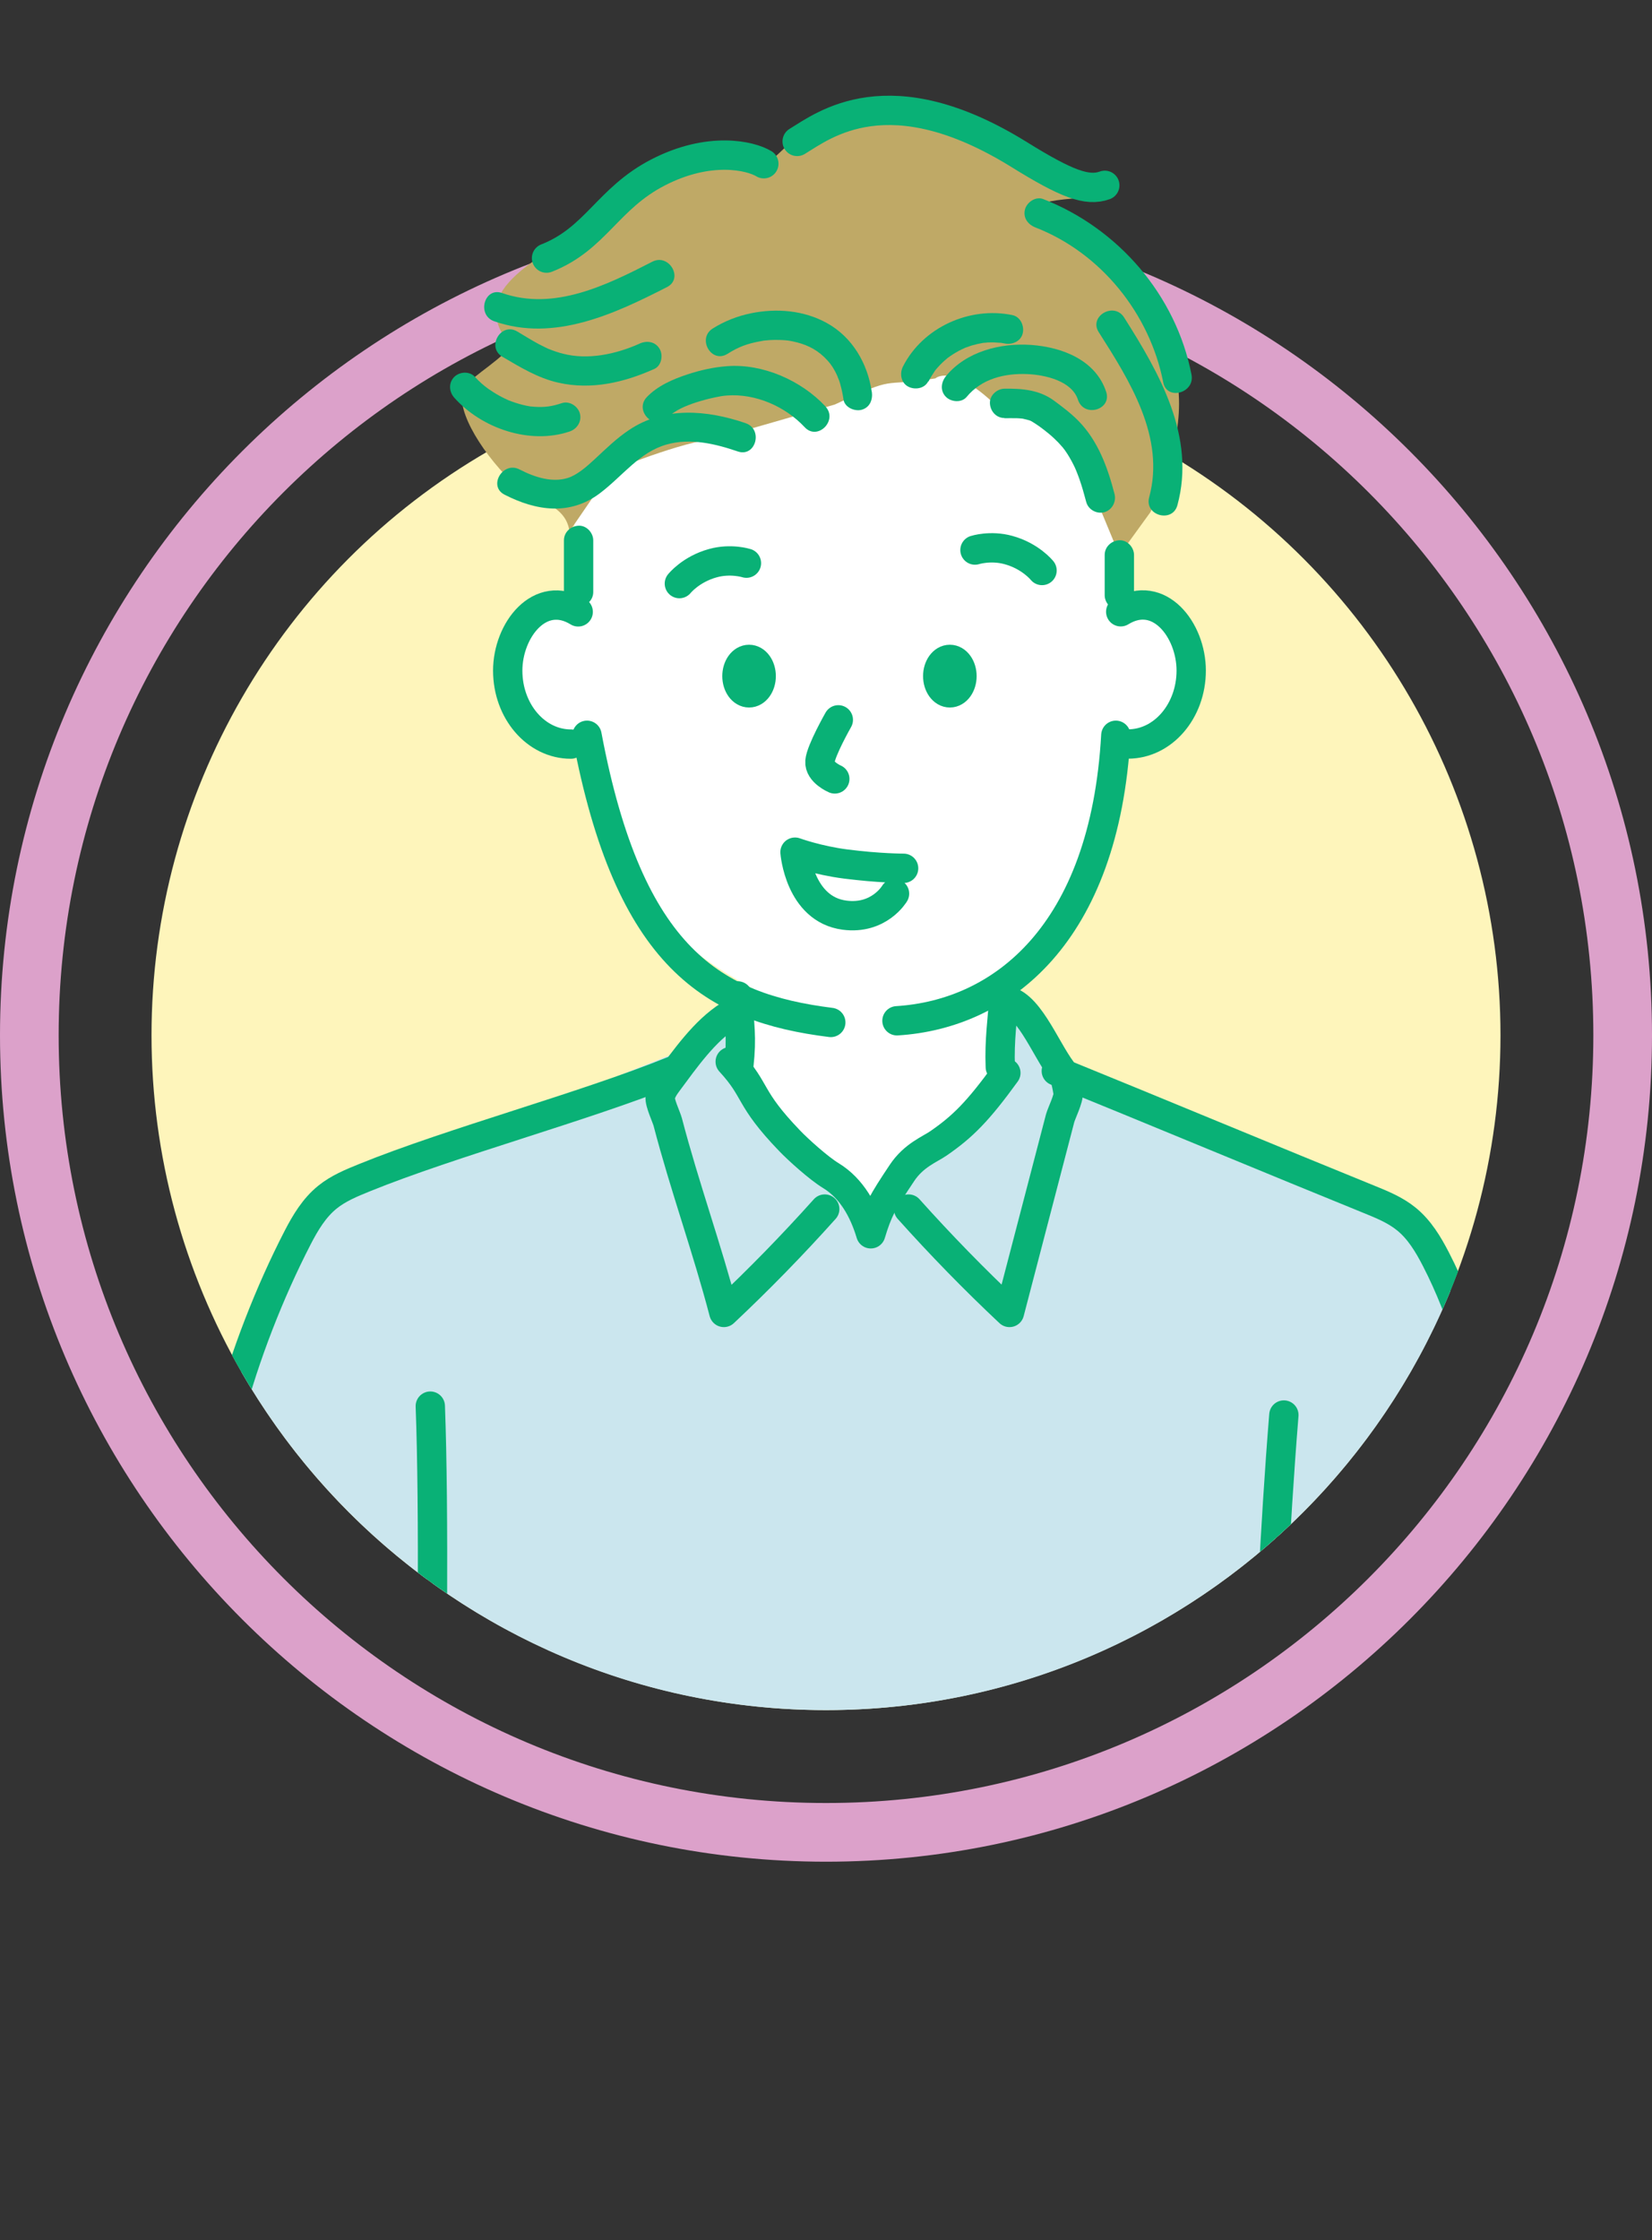
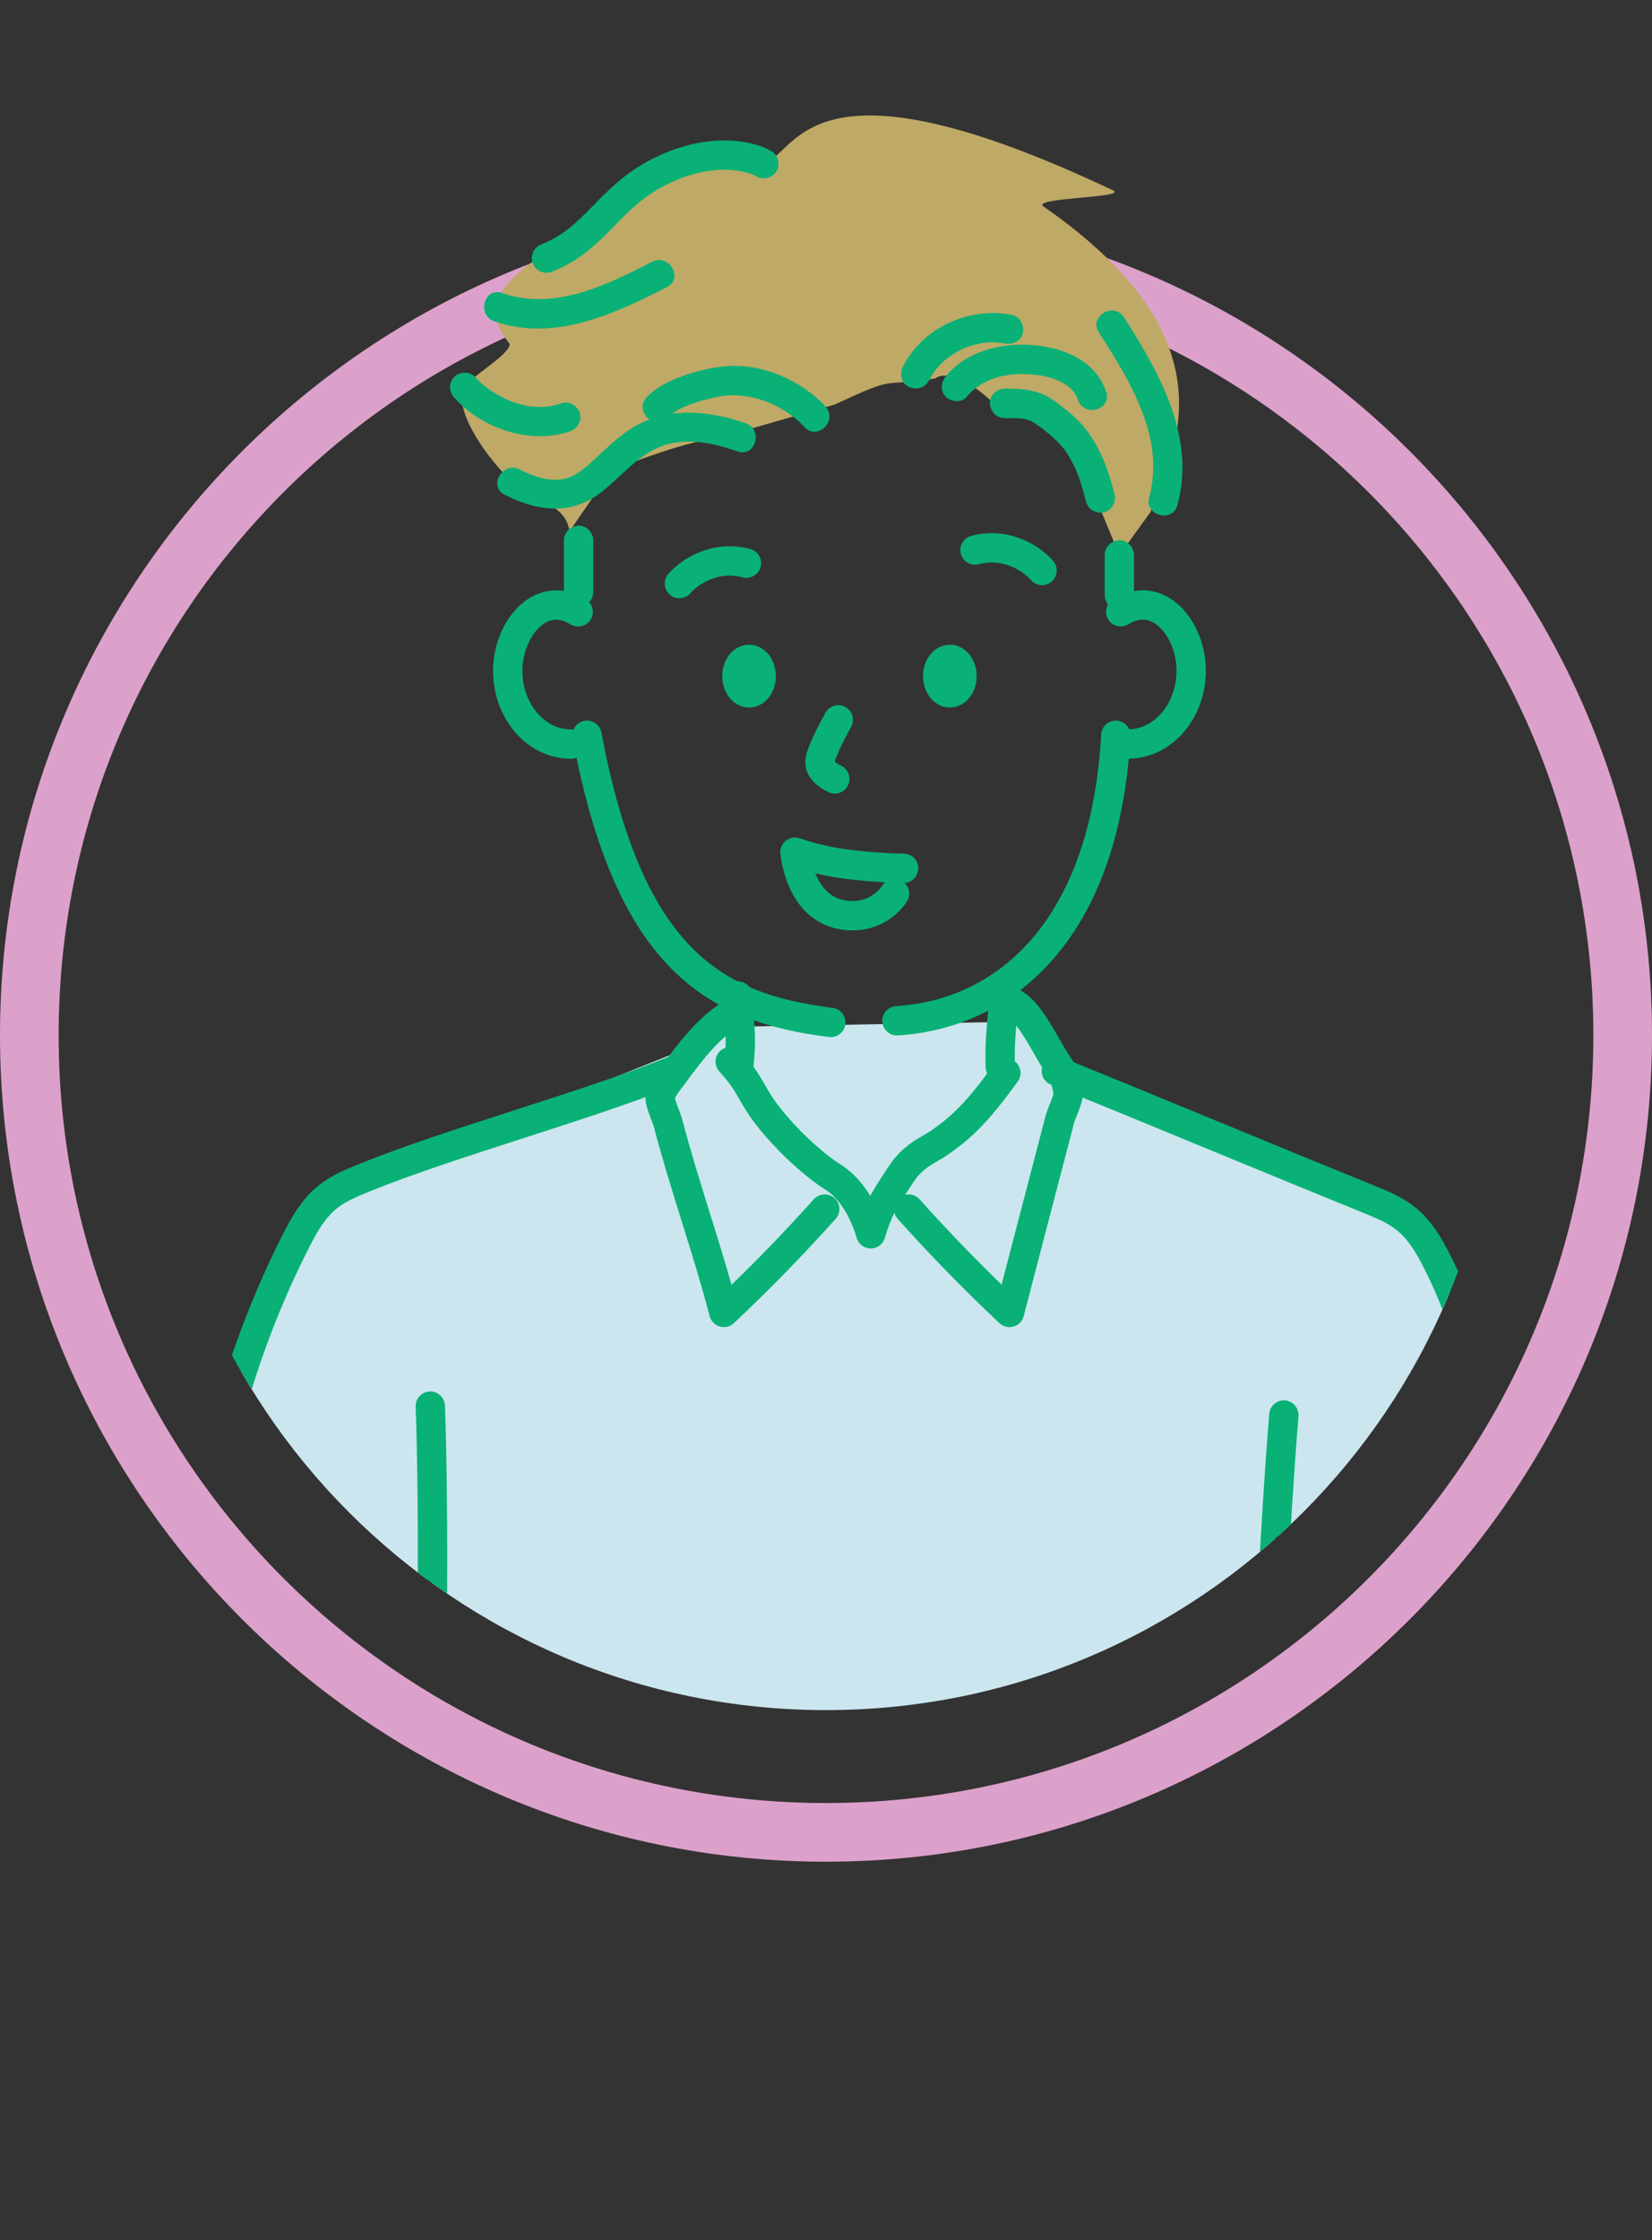
<svg xmlns="http://www.w3.org/2000/svg" id="_レイヤー_2" viewBox="0 0 169 229.05">
  <rect x="0" y="0" width="169" height="229.05" fill="#333333" stroke="none" />
  <defs>
    <style>.cls-1,.cls-2{fill:none;}.cls-3,.cls-2{stroke:#09b176;stroke-linecap:round;stroke-linejoin:round;stroke-width:3px;}.cls-4{fill:#cbe6ee;}.cls-5{fill:#fff;}.cls-6{fill:#bfa966;}.cls-7{fill:#fef5bb;}.cls-8{fill:#dca1ca;}.cls-9{clip-path:url(#clippath);}.cls-10{fill:#09b176;}</style>
    <clipPath id="clippath">
      <path class="cls-1" d="M153.5,105.85C153.5,67.75,119.32,1.96,81.26.09,20.82-2.88,15.5,67.75,15.5,105.85s30.89,69,69,69,69-30.89,69-69Z" />
    </clipPath>
  </defs>
  <g id="_レイヤー_1-2">
-     <circle class="cls-7" cx="84.5" cy="105.85" r="69" />
    <path class="cls-8" d="M84.5,27.35c43.35,0,78.5,35.15,78.5,78.5s-35.15,78.5-78.5,78.5S6,149.21,6,105.85,41.15,27.35,84.5,27.35M84.5,21.35C37.91,21.35,0,59.26,0,105.85s37.91,84.5,84.5,84.5,84.5-37.91,84.5-84.5S131.09,21.35,84.5,21.35h0Z" />
    <g class="cls-9">
      <path class="cls-4" d="M127.36,217.27c1.9-23.42,2.07-49.17,3.97-72.58l-1.49,30.14c5.16-1.72,21.59-4.59,26.4-7.13.63-.33,1.31-.73,1.56-1.39.22-.58.06-1.22-.1-1.81-1.58-6-3.16-12-4.74-18-1.59-6.05-3.21-12.16-6.08-17.73-.79-1.53-1.7-3.05-3.04-4.13-1.12-.9-2.47-1.46-3.8-2-8.89-3.61-29.39-11.89-36.33-18.17l-27.96.5c-8.89,3.61-29.58,11.85-38.48,15.45-1.33.54-2.68,1.09-3.8,2-1.34,1.08-2.25,2.6-3.04,4.13-2.87,5.56-5.42,12.09-7.01,18.15-1.58,6-3.16,12-4.74,18-.16.59-.31,1.24-.1,1.81.25.67.93,1.06,1.56,1.39,4.81,2.54,18.17,5.24,23.33,6.97l.53-29.09c.8,21.31-.76,73-.52,76.12.32,4.18,3.43,7.66,7.71,7.66" />
-       <path class="cls-5" d="M58.4,76.08c-3.57,0-6.46-3.36-6.46-7.51s3.31-8.41,7.21-6.01l-.62-14.4,18.66-16.07,36.66,9.14.8,21.34c3.91-2.4,7.21,1.86,7.21,6.01,0,4.15-2.89,7.51-6.46,7.51l-1.25-.9c0,14.83-7.69,25.7-21.04,29.33l7.96-3.81c-.25,2.78,1.22,6.39,1.37,9.17,0,0-4.87,5.8-7.53,7.97-2.66,2.16-5.83,8.31-5.83,8.31,0,0-2.16-5.49-6.72-7.98l-5.9-8.3c.34-3.09.05-4.16-.11-7.27l8.64,1.93c-14.14-5.02-24.94-13.87-24.94-29.36l-1.65.9Z" />
      <path class="cls-2" d="M85.76,73.6s-1.79,3.14-1.88,4.25c-.09,1.11,1.52,1.79,1.52,1.79" />
      <ellipse class="cls-3" cx="76.63" cy="69.13" rx="1.24" ry="1.71" />
      <ellipse class="cls-3" cx="97.17" cy="69.13" rx="1.24" ry="1.71" />
      <path class="cls-2" d="M99.74,56.24s1.59-.51,3.43,0c2.26.62,3.43,2.09,3.43,2.09" />
      <path class="cls-2" d="M84.99,104.54c-11.94-1.49-20.64-6.45-24.94-29.36" />
      <path class="cls-2" d="M114.15,75.18c-1.14,20.38-11.71,28.53-22.39,29.19" />
      <path class="cls-2" d="M58.4,76.08c-3.57,0-6.46-3.36-6.46-7.51s3.31-8.41,7.21-6.01" />
      <path class="cls-2" d="M114.65,62.55c3.91-2.4,7.21,1.86,7.21,6.01,0,4.15-2.89,7.51-6.46,7.51" />
      <path class="cls-2" d="M75.47,101.83c.16,3.11.45,4.06.11,7.16" />
      <path class="cls-2" d="M102.77,101.06c-.22,3.3-.55,5.28-.44,8.04" />
      <path class="cls-2" d="M74.59,103.82c-2.51,1.57-4.51,4.45-6.28,6.83-.34.46-.68.96-.77,1.52-.09.53.63,2.03.77,2.55,1.73,6.62,4.01,12.86,5.74,19.47,3.59-3.37,7.03-6.9,10.32-10.57" />
      <path class="cls-2" d="M102.61,102.28c2.48,0,4.23,4.78,6,7.16.34.46.57,1.74.66,2.31.09.53-.68,2.07-.82,2.59-1.73,6.62-3.45,13.24-5.18,19.85-3.59-3.37-7.03-6.9-10.32-10.57" />
      <path class="cls-2" d="M74.7,108.55c2.8,3.04,1.78,3.62,6.07,8.08.85.89,2.97,2.81,4.24,3.58,2.12,1.29,3.36,3.57,4.07,5.94.72-2.38,1.16-3.18,3.19-6.22,1.21-1.82,2.88-2.43,3.74-3.03,2.48-1.71,4.04-3.27,6.89-7.2" />
      <path class="cls-2" d="M108.06,109.5c8.89,3.61,23.1,9.52,32,13.13,1.33.54,2.68,1.09,3.8,2,1.34,1.08,2.25,2.6,3.04,4.13,2.87,5.56,4.48,11.67,6.08,17.73,1.58,6,3.16,12,4.74,18,.16.59.31,1.24.1,1.81-.25.67-.93,1.06-1.56,1.39-4.81,2.54-21.24,5.41-26.4,7.13" />
      <path class="cls-2" d="M68.81,109.5c-8.89,3.61-22.63,7.3-31.52,10.91-1.33.54-2.68,1.09-3.8,2-1.34,1.08-2.25,2.6-3.04,4.13-2.87,5.56-5.42,12.09-7.01,18.15-1.58,6-3.16,12-4.74,18-.16.59-.31,1.24-.1,1.81.25.67.93,1.06,1.56,1.39,4.81,2.54,18.17,5.24,23.33,6.97" />
      <path class="cls-2" d="M131.34,144.68c-1.9,23.42-2.07,49.17-3.97,72.58" />
      <path class="cls-2" d="M44.02,143.77c.8,21.31-.76,73-.52,76.12.32,4.18,3.43,7.66,7.71,7.66" />
      <path class="cls-6" d="M58.26,54.32c-.44-3.01-3.9-3.06-5.89-5.04-3.5-3.46-5.99-7.94-4.84-9.69.8-1.23,4.5-3.24,4.62-4.4-.99-1.32-1.83-2.39-1.05-4.84.54-1.7,4.33-4.79,7.43-5.53,11.23-10.4,20.81-8.83,20.81-8.83,2.93-2.54,6.94-9.58,34.51,3.47,1.62.77-8.43.73-7.1,1.65,19.49,13.54,13.54,24.69,10.95,31.24l-3.19,4.4-5.5-13.27-7.6-2.48c-4.18-3.8-5.72-2.31-5.72-2.31-5.89.93-3.69-.41-10.29,2.67l-12.17,3.5c-3.08.18-11.11,3.32-10.84,3.45l-4.13,6.02Z" />
      <path class="cls-2" d="M92.44,88.78s-2.53,0-5.94-.44c-2.88-.37-5.17-1.21-5.17-1.21,0,0,.44,5.83,5.06,6.44,3.55.47,5.12-2.2,5.12-2.2" />
-       <path class="cls-2" d="M81.55,14.46c2.69-1.63,9.37-6.93,22.72,1.35,4.79,2.97,6.94,3.8,8.75,3.14" />
      <path class="cls-2" d="M76.36,57.58s-1.59-.51-3.43,0c-2.26.62-3.43,2.09-3.43,2.09" />
      <path class="cls-10" d="M57.69,55.25v5.28c0,.78.69,1.54,1.5,1.5s1.5-.66,1.5-1.5v-5.28c0-.78-.69-1.54-1.5-1.5s-1.5.66-1.5,1.5h0Z" />
      <path class="cls-10" d="M113.01,56.74v4.13c0,.78.69,1.54,1.5,1.5s1.5-.66,1.5-1.5v-4.13c0-.78-.69-1.54-1.5-1.5s-1.5.66-1.5,1.5h0Z" />
      <path class="cls-2" d="M78.14,16.74c-1.39-.84-5.59-1.8-10.8.88-5.19,2.67-6.39,6.79-11.43,8.77" />
-       <path class="cls-10" d="M89.18,40.06c-.42-2.9-1.98-5.59-4.59-7.03-2.36-1.31-5.16-1.53-7.76-1-1.38.28-2.73.81-3.92,1.56-1.63,1.03-.13,3.62,1.51,2.59,1.16-.73,2.02-1.05,3.48-1.31.09-.02.19-.03.28-.05-.16.02-.16.02.02,0,.19-.02.38-.04.57-.05.33-.02.67-.02,1-.01.19,0,.38.02.57.03.06,0,.48.06.17.01.35.05.7.12,1.04.21,1.22.32,2.2.86,3.07,1.81.4.43.75.96,1.06,1.67-.06-.13.13.35.16.41.06.16.11.33.15.5.13.47.23.96.3,1.45.12.8,1.13,1.24,1.85,1.05.86-.24,1.16-1.04,1.05-1.85h0Z" />
      <path class="cls-10" d="M84.45,41.56c-2.47-2.65-6.41-4.4-10.07-4.12-1.37.1-2.75.41-4.05.84-1.49.49-3.05,1.16-4.16,2.32-1.33,1.4.79,3.52,2.12,2.12.72-.76,1.86-1.23,2.93-1.58.6-.19,1.22-.36,1.83-.49s.89-.18,1.32-.21c2.93-.22,5.97,1.12,7.95,3.24,1.32,1.42,3.44-.71,2.12-2.12h0Z" />
      <path class="cls-10" d="M76.26,43.26c-3.96-1.35-8.32-1.72-11.93.72-1.27.85-2.35,1.91-3.47,2.95-.88.82-1.83,1.64-2.78,1.94-1.55.48-3.28-.02-4.95-.88s-3.24,1.71-1.51,2.59c3.25,1.66,6.68,2.16,9.74-.14,2.36-1.78,4.05-4.22,6.87-5,2.41-.67,4.94-.07,7.25.72,1.83.62,2.62-2.27.8-2.89h0Z" />
      <path class="cls-10" d="M94.99,39c.2-.4.44-.77.69-1.14.16-.23-.06.06.05-.06.07-.08.14-.17.22-.25.15-.17.3-.33.46-.48s.33-.3.5-.44c.21-.18-.07.05.06-.05.09-.07.18-.13.27-.19.37-.25.75-.48,1.15-.67.08-.04.16-.08.24-.11.39-.18-.27.1.13-.06.21-.08.42-.15.63-.22.41-.12.82-.21,1.23-.28.18-.03-.23.02.06,0,.11,0,.22-.02.33-.03.22-.01.44-.02.66-.01s.44.03.66.04c.18,0-.22-.05.06,0,.13.02.26.05.39.07.77.16,1.66-.22,1.85-1.05.17-.75-.23-1.67-1.05-1.85-4.37-.91-9.16,1.23-11.21,5.26-.35.7-.21,1.66.54,2.05.68.36,1.67.21,2.05-.54h0Z" />
      <path class="cls-10" d="M98.89,40.58c1.53-1.86,3.89-2.43,6.22-2.33,1.87.08,4.54.72,5.16,2.61s3.5,1.04,2.89-.8c-1.07-3.25-4.5-4.56-7.65-4.79s-6.67.66-8.74,3.19c-.51.63-.61,1.51,0,2.12.53.53,1.6.63,2.12,0h0Z" />
      <path class="cls-10" d="M102.74,42.76c.42,0,.85-.01,1.27,0,.15,0,.3.02.46.03.18.02.2.02.05,0,.1.02.19.03.29.06.14.03.29.07.43.11.09.03.19.06.28.1-.13-.05-.11-.04.05.04.27.17.53.33.79.52.19.14.38.28.56.42-.35-.27.01.01.08.07.1.08.2.16.3.24.34.28.66.58.97.9.15.16.3.33.45.5.06.07.32.44.07.08.06.08.12.16.18.25.32.45.59.93.84,1.42.05.11.11.22.16.33.02.05.23.54.1.23.12.3.24.6.35.91.27.77.49,1.56.7,2.35s1.07,1.26,1.85,1.05,1.25-1.06,1.05-1.85c-.7-2.71-1.68-5.42-3.67-7.46-.77-.79-1.65-1.45-2.53-2.1-1.5-1.1-3.25-1.24-5.05-1.22-.78.01-1.54.68-1.5,1.5s.66,1.51,1.5,1.5h0Z" />
      <path class="cls-10" d="M66.73,26.76c-4.69,2.4-10.03,5.06-15.37,3.2-1.83-.64-2.61,2.26-.8,2.89,6.13,2.14,12.28-.74,17.68-3.5,1.72-.88.2-3.47-1.51-2.59h0Z" />
-       <path class="cls-10" d="M65.42,35.14c-2.49,1.11-5.32,1.67-7.8,1.03-.49-.12-.96-.28-1.43-.47-.44-.17.25.12-.17-.07-.11-.05-.21-.1-.31-.15-.2-.1-.4-.2-.6-.3-.75-.4-1.47-.86-2.2-1.29-1.67-.98-3.18,1.61-1.51,2.59,1.83,1.07,3.63,2.18,5.73,2.65,3.38.76,6.71-.02,9.81-1.41.74-.33.92-1.41.54-2.05-.45-.76-1.31-.87-2.05-.54h0Z" />
-       <path class="cls-10" d="M105.91,23.25c6.72,2.61,11.71,8.82,13.09,15.85.37,1.89,3.26,1.09,2.89-.8-1.58-8.12-7.51-14.97-15.18-17.95-.76-.29-1.65.32-1.85,1.05-.23.85.29,1.55,1.05,1.85h0Z" />
+       <path class="cls-10" d="M105.91,23.25h0Z" />
      <path class="cls-10" d="M112.4,33.96c3.16,4.96,6.83,10.75,5.16,16.89-.51,1.87,2.39,2.66,2.89.8,1.9-7-1.84-13.5-5.46-19.2-1.03-1.62-3.63-.12-2.59,1.51h0Z" />
      <path class="cls-10" d="M46.46,40.65c2.81,3.16,7.75,4.84,11.81,3.47.77-.26,1.27-1.03,1.05-1.85-.21-.75-1.07-1.31-1.85-1.05-1.02.34-1.74.44-2.82.37,0,0-.39-.04-.29-.02s-.18-.03-.2-.03c-.24-.04-.48-.09-.71-.15-.48-.12-.96-.28-1.42-.46-.24-.1.17.08-.07-.03-.11-.05-.23-.11-.34-.16-.2-.1-.4-.2-.59-.31-.37-.2-.72-.43-1.07-.67-.08-.06-.5-.38-.26-.19-.14-.11-.28-.23-.41-.34-.25-.22-.48-.45-.7-.69-.54-.61-1.57-.55-2.12,0-.6.6-.54,1.51,0,2.12h0Z" />
    </g>
  </g>
</svg>